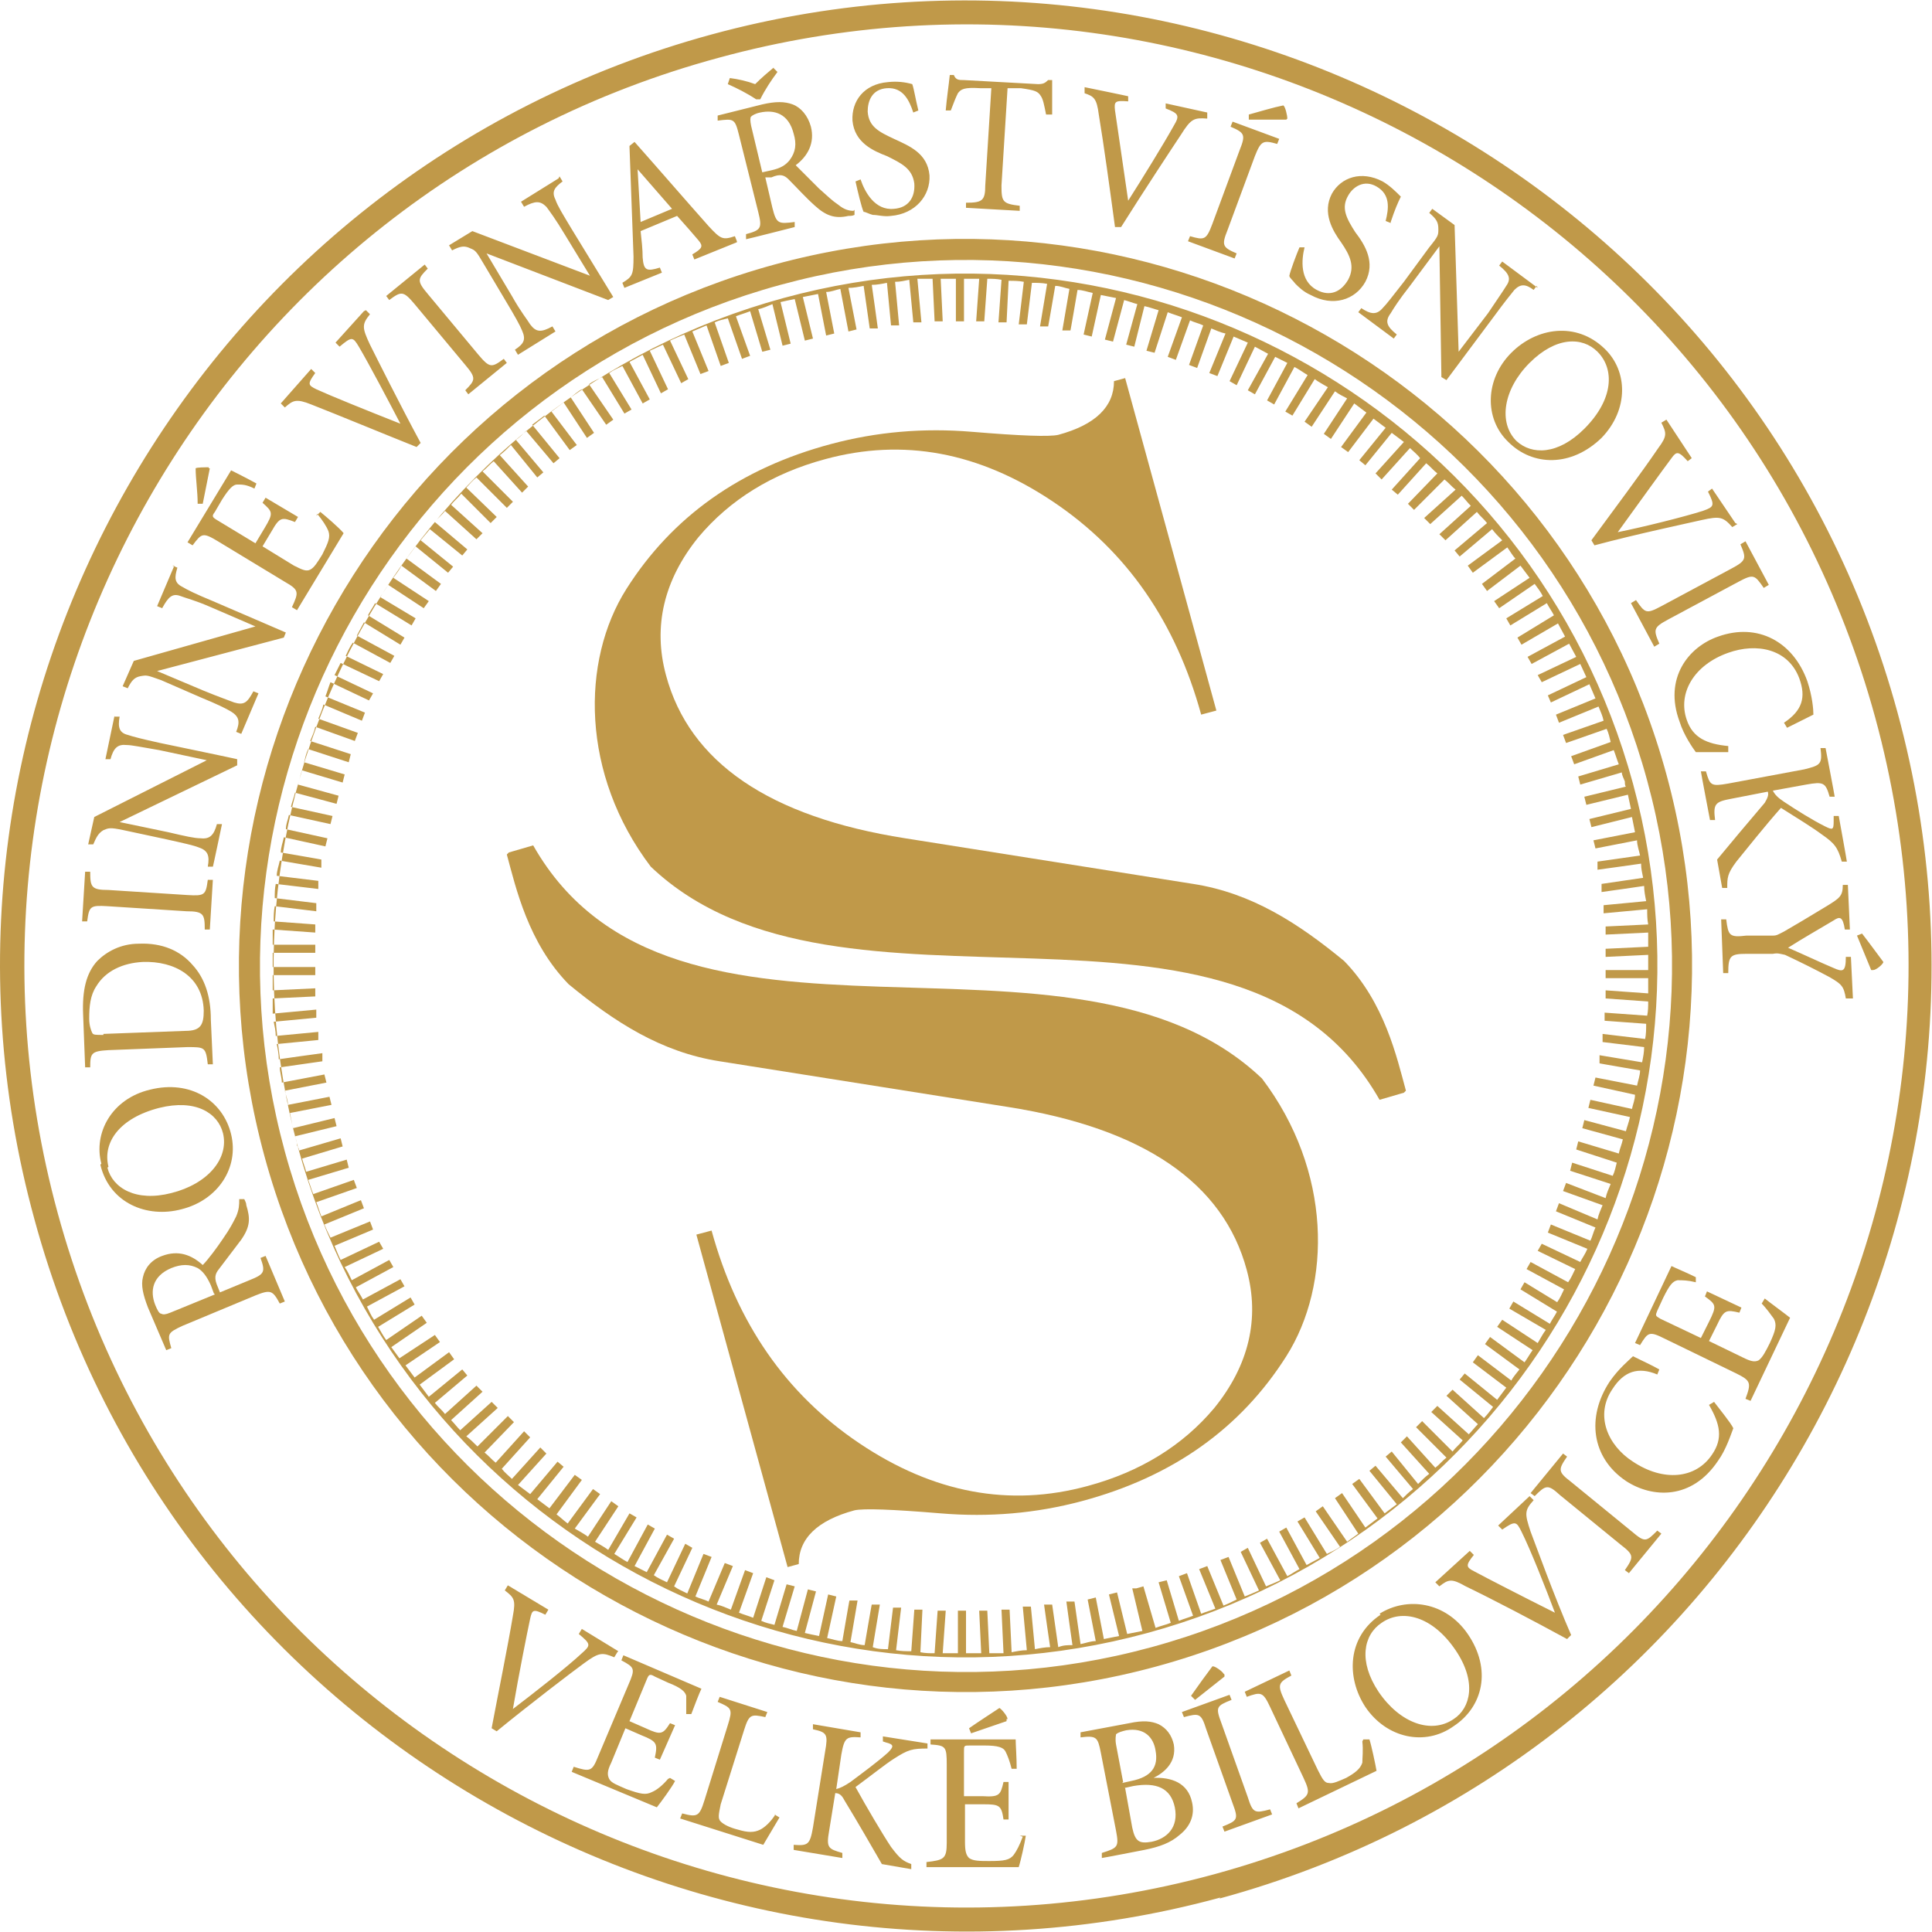
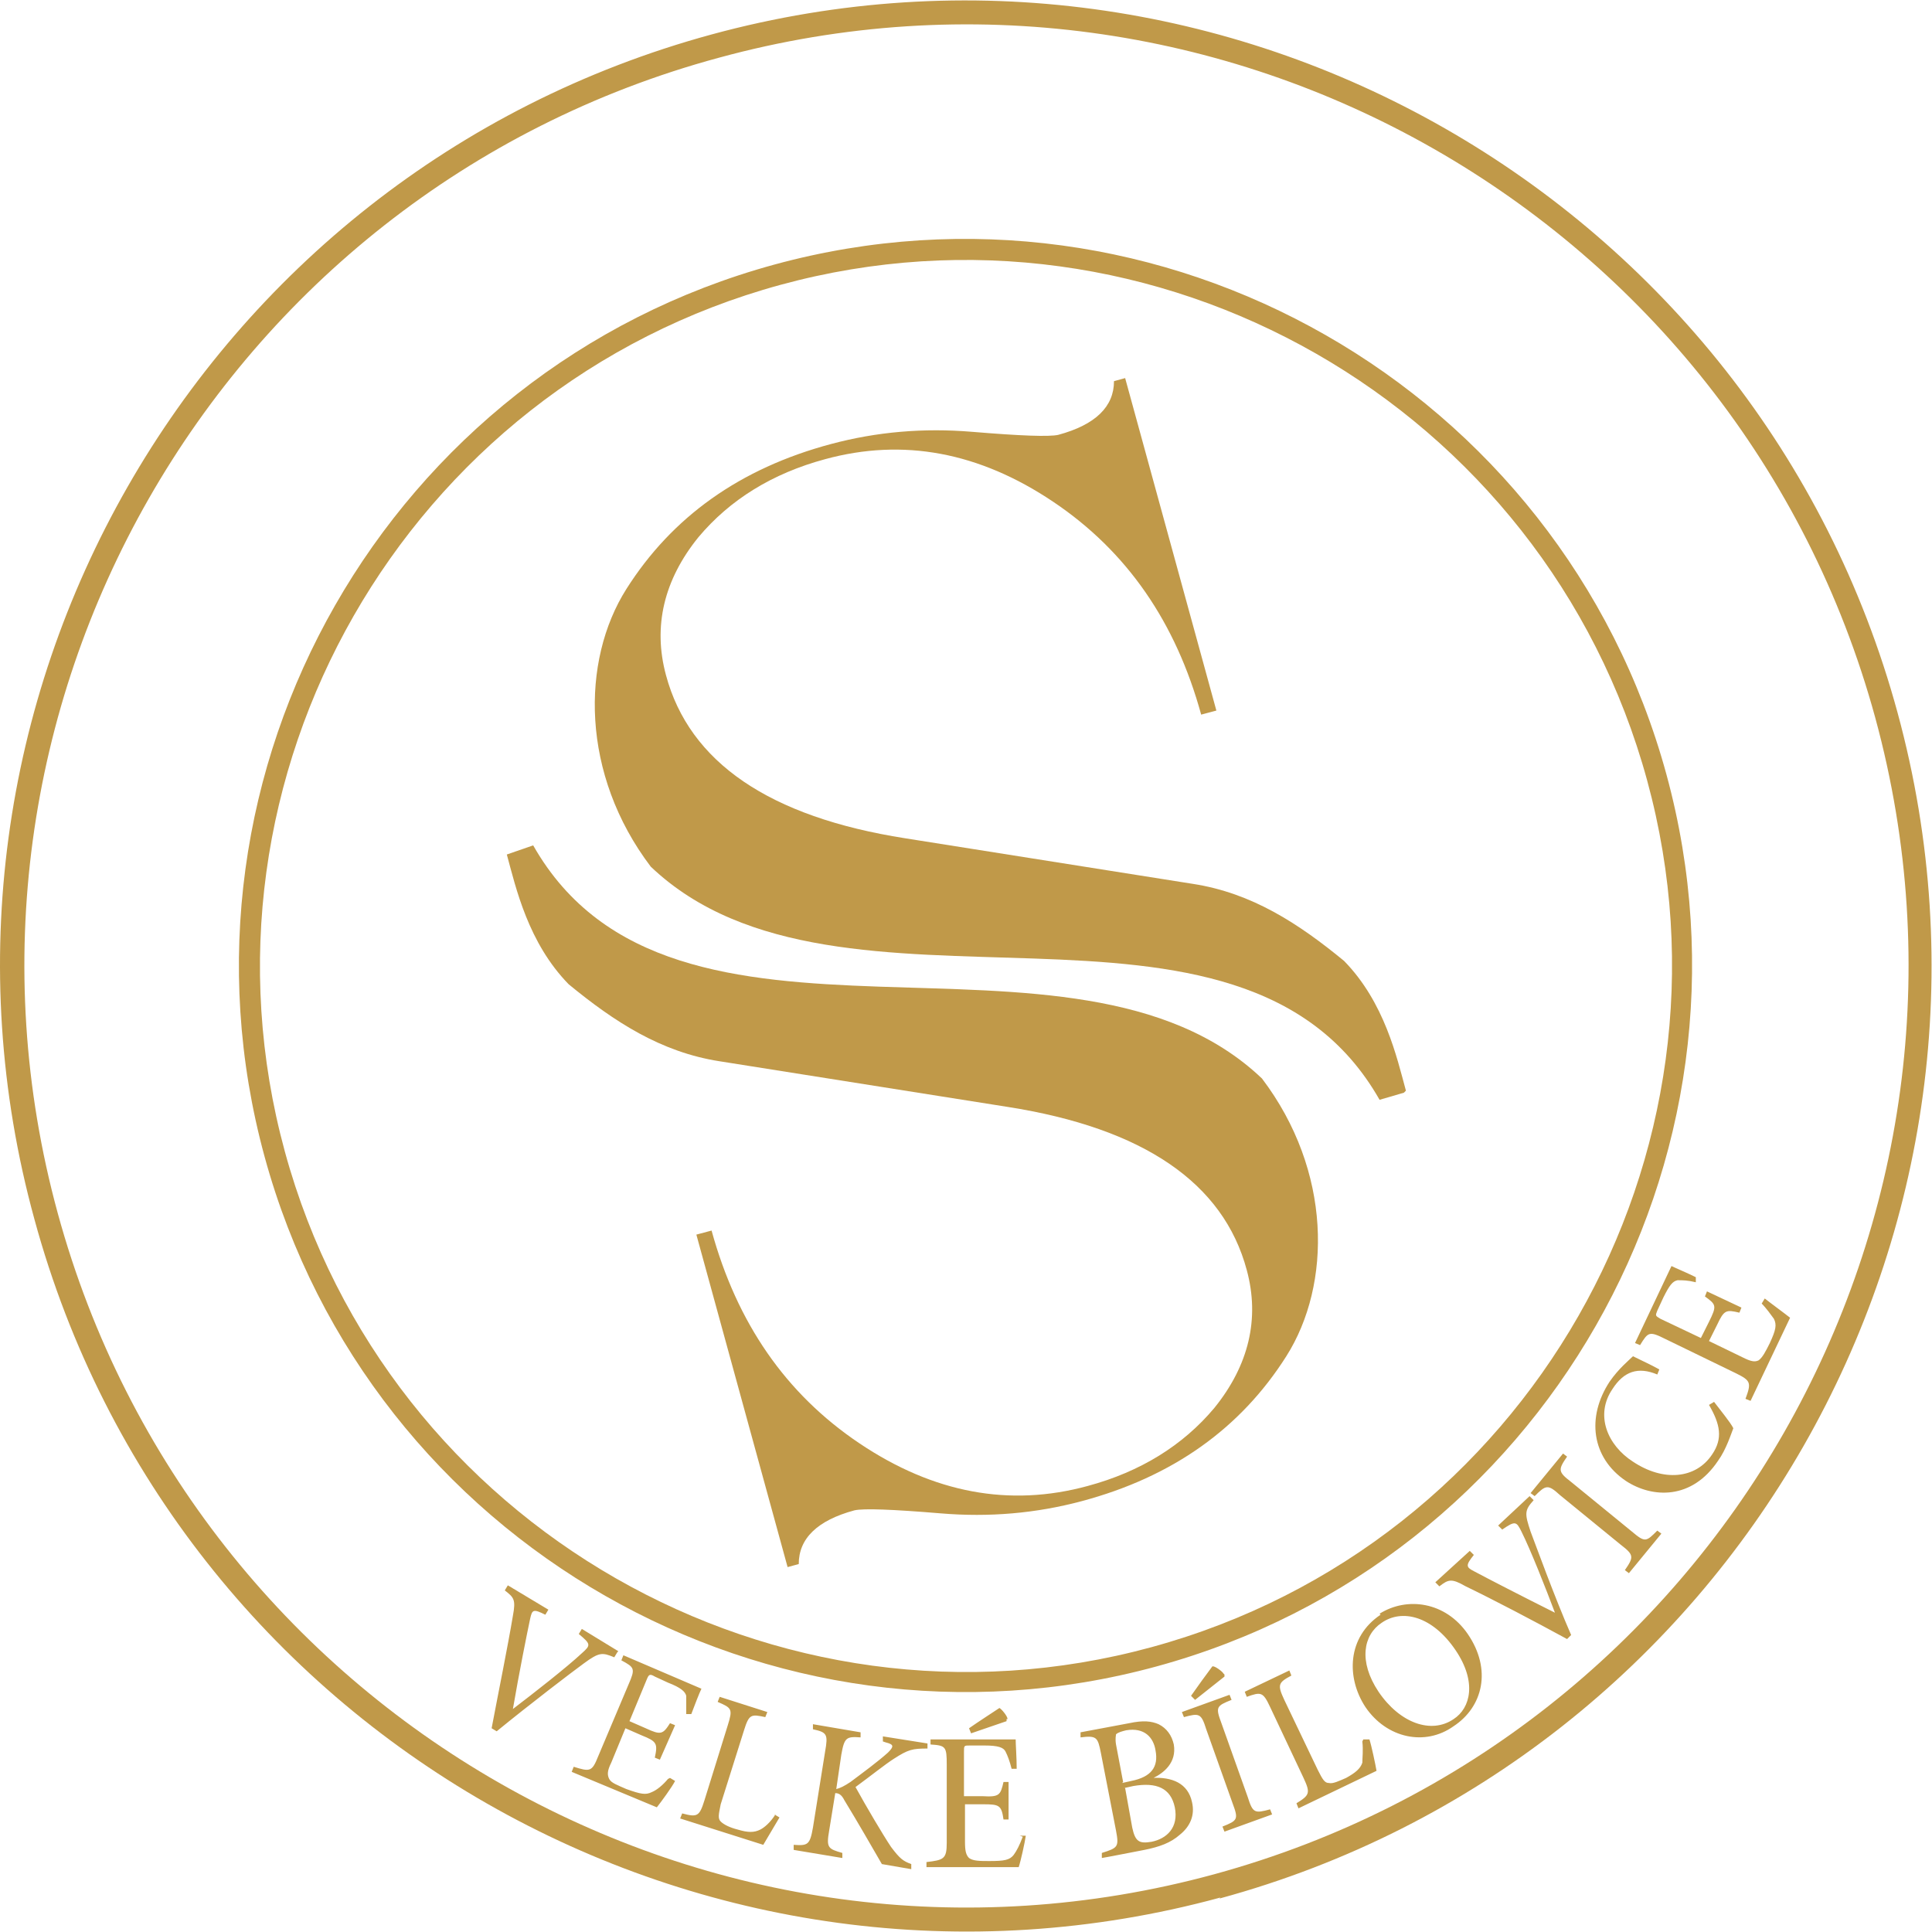
<svg xmlns="http://www.w3.org/2000/svg" id="Vrstva_1" data-name="Vrstva 1" version="1.1" viewBox="0 0 190.6 190.6">
  <defs>
    <style>
      .cls-1 {
        fill: #c09949;
        stroke-width: 0px;
      }
    </style>
  </defs>
  <path class="cls-1" d="M138.7,107.6c-.9-3.3-2.1-8.7-6.1-12.8-4.5-3.7-9.1-6.7-14.9-7.6l-28.4-4.5c-13.4-2.1-21.3-7.5-23.6-16.1-1.3-4.8-.2-9.4,3.2-13.6,3.1-3.7,7.3-6.3,12.5-7.7,7.7-2.1,15.2-.7,22.5,4.2,7.3,4.9,12.1,11.9,14.6,21l1.5-.4-9-32.8-1.1.3c0,2.5-1.8,4.3-5.5,5.3-.9.2-3.7.1-8.5-.3-4.8-.4-9.4,0-13.9,1.2-9,2.4-15.7,7.2-20.2,14.3-4.5,7.1-4.5,18.3,2.4,27.4,18.7,17.8,58.1-1.3,71.9,23l2.4-.7Z" />
-   <path class="cls-1" d="M50,84.3c.9,3.3,2.1,8.7,6.1,12.8,4.5,3.7,9.1,6.7,14.9,7.6l28.4,4.5c13.4,2.1,21.3,7.5,23.6,16.1,1.3,4.8.2,9.4-3.2,13.6-3.1,3.7-7.3,6.3-12.5,7.7-7.7,2.1-15.2.7-22.5-4.2-7.3-4.9-12.1-11.9-14.6-21l-1.5.4,9,32.8,1.1-.3c0-2.5,1.8-4.3,5.5-5.3.9-.2,3.7-.1,8.5.3,4.8.4,9.4,0,13.9-1.2,9-2.4,15.7-7.2,20.2-14.3,4.5-7.1,4.5-18.3-2.4-27.4-18.7-17.8-58.1,1.3-71.9-23l-2.4.7Z" />
-   <path class="cls-1" d="M184.8,95.7c.3,0,1-.6,1-.8-.6-.8-1.4-1.9-2.1-2.8l-.5.2,1.4,3.4h.2ZM182.8,98.5l-.2-4.1h-.5c0,1.5-.3,1.5-1.2,1.1-1.2-.5-3.1-1.4-4.5-2,1.4-.9,3-1.8,4.5-2.7.6-.4.9-.4,1.1.9h.5s-.2-4.4-.2-4.4h-.5c0,1.1-.3,1.3-1.6,2.1-1.8,1.1-3,1.8-4.2,2.5-.6.3-.7.4-1.1.4h-2.6c-1.7.2-1.8,0-2-1.6h-.5s.2,5.3.2,5.3h.5c0-1.7.2-1.9,1.8-1.9h2.6c.5-.1.7,0,1.2.1,1.7.8,2.9,1.4,4.4,2.2,1.2.7,1.4.9,1.6,2.1h.5ZM169.9,87.6h.5c0-1,0-1.4.9-2.6.9-1.1,2.8-3.5,4.4-5.3,1.6,1,3.2,2,4,2.6,1.3.9,1.6,1.3,2,2.7h.5c0-.1-.8-4.5-.8-4.5h-.5c0,.1,0,.5,0,.5,0,.9-.1.9-.9.5-1.2-.6-2.8-1.6-4-2.4-.6-.4-.9-.7-1.1-1.1l3.3-.6c1.7-.3,1.9-.2,2.3,1.2h.5c0-.1-.9-4.8-.9-4.8h-.5c.2,1.6,0,1.7-1.6,2.1l-7.5,1.4c-1.7.3-1.8.2-2.2-1.2h-.5c0,.1.9,4.8.9,4.8h.5c-.2-1.6,0-1.8,1.6-2.1l3.6-.7c.1.3,0,.6-.3,1.1-1.7,2-3.3,3.9-4.7,5.6l.5,2.8ZM170.5,73.6c-2.1-.2-3.5-.8-4.1-2.6-.9-2.6.7-5.4,4.1-6.6,2.8-1,5.9-.4,7,2.5.7,1.9.3,3.2-1.5,4.4l.3.5c1-.5,1.6-.8,2.6-1.3,0-.5-.1-1.8-.6-3.3-1.4-3.9-4.9-5.8-8.8-4.4-2.9,1-5.4,4.1-3.8,8.4.4,1.3,1.3,2.6,1.6,3,.7,0,2.2,0,3.2,0v-.6ZM163.2,63.8l.5-.3c-.6-1.4-.6-1.6.9-2.4l6.9-3.7c1.5-.8,1.6-.7,2.5.6l.5-.3-2.3-4.3-.5.3c.6,1.4.6,1.6-.9,2.4l-6.9,3.7c-1.5.8-1.6.7-2.5-.6l-.5.3,2.3,4.3ZM171.2,51.6l-2.3-3.4-.4.3c.7,1.4.6,1.5-.5,1.9-1.9.6-5.9,1.6-8.4,2.1h0c2.1-2.9,4.4-6.1,5.3-7.3.5-.7.7-.7,1.6.3l.4-.3-2.5-3.8-.5.3c.5,1,.6,1.3-.3,2.5-1.7,2.5-4.4,6.1-6.6,9.1l.3.5c4.1-1.1,9.3-2.2,10.6-2.5,1.8-.4,2.1-.3,3,.7l.5-.3ZM157.6,34.7c1.7,1.7,1.6,4.7-1.3,7.6-2.6,2.6-5.2,2.6-6.7,1.2-1.8-1.8-1.3-5.1,1.3-7.7,2.6-2.6,5.2-2.6,6.7-1.1M158.3,34.4c-2.8-2.7-6.7-2.1-9.2.4-2.6,2.6-2.7,6.5-.3,8.8,2.4,2.4,6.2,2.5,9.2-.4,2.7-2.8,2.6-6.6.3-8.8M151.7,28.4l-3.5-2.6-.3.4c1,.8,1.2,1.3.7,2-.3.5-.8,1.2-1.8,2.7l-2.9,3.8h0s-.4-12.5-.4-12.5l-2.2-1.6-.3.4c.7.6.9.9.9,1.6,0,.6,0,.7-.9,1.8l-2.5,3.4c-1.1,1.4-1.7,2.2-2.1,2.6-.6.7-1.2.6-2.1,0l-.3.4,3.5,2.6.3-.4c-1-.8-1.2-1.3-.6-2.1.3-.5.8-1.3,1.9-2.7l2.9-3.9h0s.2,12.9.2,12.9l.5.3,4.7-6.3c1.1-1.5,1.6-2.1,2-2.6.6-.6,1.1-.6,1.9,0l.3-.4ZM137.2,21.9c.4-1.2.7-1.9,1-2.5-.5-.5-1.1-1.1-1.8-1.5-2.1-1.1-4.1-.4-5,1.2-1,1.9.1,3.7.9,4.8.9,1.3,1.4,2.4.7,3.7-.7,1.2-1.8,1.7-3.1,1-1.7-.9-1.5-3-1.2-4.2h-.5c-.3.7-.9,2.3-1,2.8,0,.2.3.4.6.8.3.3.8.8,1.5,1.1,2.2,1.2,4.4.5,5.4-1.3,1-1.9,0-3.6-1-4.9-.9-1.4-1.4-2.4-.7-3.6.5-.9,1.6-1.6,2.8-.9,1.4.8,1.2,2.2.9,3.4l.5.2ZM127,11.7c0-.3-.2-1.2-.4-1.3-1,.2-2.3.6-3.4.9v.5s3.7,0,3.7,0h0ZM121.8,25.5l.2-.5c-1.4-.6-1.5-.8-.9-2.3l2.7-7.3c.6-1.5.8-1.6,2.2-1.2l.2-.5-4.6-1.7-.2.5c1.4.6,1.5.8.9,2.3l-2.7,7.3c-.6,1.6-.8,1.6-2.2,1.2l-.2.5,4.6,1.7ZM119.1,11.1l-4.1-.9v.5c1.3.5,1.4.7.8,1.7-1,1.8-3.1,5.2-4.5,7.4h0c-.5-3.5-1.1-7.5-1.3-8.9-.1-.9,0-1,1.3-.9v-.5c.1,0-4.3-.9-4.3-.9v.6c.9.3,1.2.5,1.4,2.1.5,3,1.1,7.4,1.6,11.1h.6c2.2-3.5,5.1-7.9,5.9-9.1,1-1.6,1.3-1.7,2.6-1.6v-.5ZM103.8,11.3c0-1.1,0-2.5,0-3.4h-.4c-.3.3-.5.4-1,.4l-7.3-.4c-.5,0-.8,0-1-.5h-.4c-.1,1-.3,2.3-.4,3.5h.5c.3-.8.5-1.3.7-1.7.3-.4.6-.6,2.2-.5h1.1c0,0-.6,9.6-.6,9.6,0,1.5-.3,1.7-1.9,1.7v.5s5.3.3,5.3.3v-.5c-1.7-.2-1.8-.4-1.8-2l.6-9.6h1.3c1.4.2,1.7.3,2,.8.2.3.3.8.5,1.8h.5ZM90.6,10.9c-.3-1.2-.4-2-.6-2.6-.7-.2-1.5-.3-2.4-.2-2.4.2-3.6,1.9-3.5,3.8.2,2.2,2.1,3,3.4,3.5,1.4.7,2.5,1.2,2.7,2.7.1,1.4-.6,2.4-2,2.5-1.9.2-2.9-1.7-3.3-2.9l-.5.2c.2.9.6,2.6.8,3,.2,0,.5.2.9.3.5,0,1.1.2,1.8.1,2.4-.2,3.9-2,3.8-4-.2-2.2-2-2.9-3.5-3.6-1.5-.7-2.5-1.2-2.6-2.7,0-1,.4-2.2,1.9-2.3,1.6-.1,2.2,1.2,2.6,2.4l.5-.2ZM76.4,6.6c-.6.5-1.3,1.1-1.9,1.7-.8-.3-1.7-.5-2.5-.6l-.2.6c.9.4,1.9.9,2.8,1.5h.4c.5-1,1.1-1.9,1.7-2.7l-.4-.4ZM75.2,17l-1.1-4.6c-.1-.5-.1-.8,0-.9.1-.1.4-.3.9-.4,1.4-.3,2.8.1,3.3,2.1.3,1,.2,1.8-.4,2.6-.4.5-.9.8-1.8,1l-.9.2ZM84.2,20.8c-.4,0-.9-.1-1.5-.6-.6-.4-1-.8-1.9-1.6-.7-.7-1.8-1.8-2.3-2.3,1.2-.9,1.9-2.2,1.5-3.8-.3-1.1-1-1.9-1.8-2.2-.8-.3-1.7-.3-3,0l-4.4,1.1v.5c1.6-.2,1.7-.2,2.1,1.4l1.9,7.6c.4,1.6.3,1.8-1.2,2.2v.5c.1,0,4.8-1.2,4.8-1.2v-.5c-1.6.2-1.8.2-2.2-1.4l-.7-3h.6c.9-.4,1.3-.2,1.7.2.8.8,1.7,1.8,2.6,2.6,1.1,1,2,1.3,3.3,1,.2,0,.4,0,.6-.1v-.5ZM66.3,20.6l-3.1,1.3c-.1-1.7-.2-3.5-.3-5.2h0s3.4,3.9,3.4,3.9ZM72.7,23.8l-.2-.5c-1.2.4-1.4.3-2.6-1-2.4-2.7-4.9-5.6-7.3-8.3l-.5.4.4,10.9c0,1.8-.1,2-1.1,2.6l.2.5,3.7-1.5-.2-.5c-1.3.4-1.6.3-1.7-1,0-.8-.1-1.7-.2-2.6l3.6-1.5c.8.9,1.6,1.8,2.1,2.4s.4.8-.6,1.4l.2.5,4.2-1.7ZM55.1,17.6l-3.7,2.3.3.5c1.1-.6,1.6-.6,2.2,0,.3.4.9,1.2,1.8,2.7l2.5,4.1h0s-11.6-4.4-11.6-4.4l-2.3,1.4.3.5c.8-.4,1.2-.5,1.8-.2.5.2.6.3,1.3,1.5l2.2,3.7c.9,1.5,1.4,2.4,1.6,2.9.4.9.2,1.3-.7,1.9l.3.5,3.7-2.3-.3-.5c-1.1.6-1.6.6-2.2-.2-.3-.5-.9-1.2-1.8-2.8l-2.5-4.2h0s12,4.6,12,4.6l.5-.3-4.1-6.7c-.9-1.5-1.4-2.3-1.6-2.9-.4-.8-.1-1.2.7-1.8l-.3-.5ZM50,35.8l-.3-.4c-1.2.9-1.4.9-2.5-.4l-5-6c-1.1-1.3-1-1.5,0-2.5l-.3-.4-3.8,3.1.3.4c1.2-.9,1.4-.9,2.5.4l5,6c1.1,1.3,1,1.5,0,2.5l.3.4,3.8-3.1ZM35.9,30.7l-2.8,3.1.4.4c1.2-1,1.3-1,1.9,0,1,1.7,2.9,5.3,4.1,7.6h0c-3.3-1.3-7-2.8-8.3-3.4-.8-.4-.9-.5-.1-1.6l-.4-.4-3,3.4.4.4c.8-.7,1.1-.9,2.6-.3,2.8,1.1,6.9,2.8,10.4,4.2l.4-.4c-2-3.7-4.4-8.5-5-9.7-.8-1.7-.8-2,0-3l-.4-.4ZM20.6,46.1c-.3,0-1.2,0-1.3.1,0,1,.2,2.3.2,3.5h.5s.7-3.5.7-3.5h-.1ZM31.3,50.7c.5.6.9,1.2,1.1,1.7.2.6,0,1.1-.6,2.3-.5.8-.8,1.3-1.2,1.5-.4.2-.8,0-1.6-.4l-3.1-1.9.9-1.5c.8-1.4,1-1.4,2.3-.9l.3-.5-3.2-1.9-.3.5c1,.9,1.1,1,.2,2.5l-.9,1.5-3.8-2.3c-.5-.3-.5-.4-.2-.8l.7-1.2c.7-1.1,1.1-1.5,1.5-1.5.5,0,.9,0,1.7.4l.2-.5c-.9-.5-2.1-1.1-2.5-1.3l-4.3,7.1.5.3c.9-1.2,1-1.3,2.5-.4l6.6,4c1.4.8,1.4,1,.7,2.5l.5.3,4.6-7.6c-.4-.5-1.8-1.7-2.3-2.1l-.4.4ZM17.2,55.8l-1.7,4,.5.2c.6-1.1,1-1.5,1.8-1.2.5.2,1.4.4,3,1.1l4.4,1.9h0c0,0-12,3.4-12,3.4l-1.1,2.5.5.2c.4-.8.7-1.1,1.3-1.2.6-.1.6-.1,2,.4l3.9,1.7c1.7.7,2.5,1.1,3,1.4.8.5.9,1,.5,2l.5.2,1.7-4-.5-.2c-.6,1.1-.9,1.4-1.9,1.1-.5-.2-1.4-.5-3.1-1.2l-4.5-1.9h0s12.5-3.3,12.5-3.3l.2-.5-7.2-3.1c-1.7-.7-2.5-1.1-3-1.4-.8-.4-.8-.9-.5-1.9l-.5-.2ZM11.3,70.6l-.9,4.3h.5c.3-1.1.7-1.5,1.6-1.4.5,0,1.4.2,3.2.5l4.7,1h0c0,0-11.1,5.6-11.1,5.6l-.6,2.7h.5c.3-.7.5-1.1,1-1.4.5-.2.6-.3,2,0l4.2.9c1.8.4,2.7.6,3.2.8.9.3,1.1.8.9,1.9h.5c0,.1.9-4.2.9-4.2h-.5c-.3,1.1-.7,1.5-1.6,1.4-.6,0-1.5-.2-3.2-.6l-4.8-1h0s11.6-5.6,11.6-5.6v-.6c.1,0-7.6-1.6-7.6-1.6-1.8-.4-2.6-.6-3.2-.8-.8-.2-1-.7-.8-1.8h-.5ZM21,86.8h-.5c-.2,1.5-.3,1.6-2,1.5l-7.8-.5c-1.7,0-1.8-.3-1.8-1.8h-.5s-.3,4.9-.3,4.9h.5c.2-1.5.3-1.6,2-1.5l7.8.5c1.7,0,1.8.3,1.8,1.8h.5s.3-4.9.3-4.9ZM10.2,102.1c-.8,0-1,0-1.1-.2-.1-.2-.3-.7-.3-1.4,0-1.2.1-2.3.7-3.2.9-1.5,2.6-2.3,4.6-2.4,3.1-.1,5.9,1.4,6,4.8,0,1.4-.3,2-1.8,2l-8.1.3ZM8.3,105.3h.6c0-1.4.1-1.6,1.8-1.7l7.8-.3c1.7,0,1.8,0,2,1.7h.5s-.2-4.4-.2-4.4c0-2.3-.6-4.1-1.8-5.4-1.2-1.4-3-2.2-5.3-2.1-1.8,0-3.2.8-4.1,1.7-1.1,1.2-1.5,2.9-1.4,5.3l.2,5.2ZM10.7,115.1c-.6-2.4,1.1-4.8,5-5.8,3.6-.9,5.8.5,6.3,2.5.6,2.5-1.5,5-5.1,5.9-3.5.9-5.8-.5-6.3-2.5M9.9,114.9c.9,3.8,4.6,5.3,8,4.4,3.6-.9,5.7-4.1,4.9-7.4-.8-3.3-4-5.4-8-4.4-3.8.9-5.6,4.3-4.8,7.3M21.2,127.7l-4.4,1.8c-.5.2-.7.2-.9.1-.2,0-.4-.4-.6-.9-.5-1.3-.3-2.8,1.6-3.6,1-.4,1.8-.4,2.6,0,.5.3.9.8,1.3,1.7l.3.8ZM23.6,118.4c0,.4,0,.9-.3,1.6-.3.6-.6,1.2-1.3,2.2-.6.9-1.5,2.1-2,2.6-1.1-1-2.4-1.5-4-.9-1.1.4-1.7,1.2-1.9,2.1-.2.8,0,1.7.5,3l1.8,4.2.5-.2c-.4-1.4-.4-1.5,1.1-2.2l7.2-3c1.5-.6,1.7-.5,2.4.8l.5-.2-1.9-4.5-.5.2c.5,1.4.4,1.6-1.1,2.2l-2.9,1.2-.2-.5c-.4-.9-.3-1.3.1-1.8.7-.9,1.5-2,2.2-2.9.9-1.3.9-2.1.5-3.4,0-.2-.1-.4-.2-.6h-.5Z" />
+   <path class="cls-1" d="M50,84.3c.9,3.3,2.1,8.7,6.1,12.8,4.5,3.7,9.1,6.7,14.9,7.6l28.4,4.5c13.4,2.1,21.3,7.5,23.6,16.1,1.3,4.8.2,9.4-3.2,13.6-3.1,3.7-7.3,6.3-12.5,7.7-7.7,2.1-15.2.7-22.5-4.2-7.3-4.9-12.1-11.9-14.6-21l-1.5.4,9,32.8,1.1-.3c0-2.5,1.8-4.3,5.5-5.3.9-.2,3.7-.1,8.5.3,4.8.4,9.4,0,13.9-1.2,9-2.4,15.7-7.2,20.2-14.3,4.5-7.1,4.5-18.3-2.4-27.4-18.7-17.8-58.1,1.3-71.9-23Z" />
  <path class="cls-1" d="M173.7,128.5c.6.6,1,1.2,1.3,1.6.3.6.2,1.1-.4,2.4-.4.8-.7,1.4-1.1,1.7-.4.2-.8.1-1.6-.3l-3.3-1.6.8-1.6c.7-1.5.9-1.5,2.2-1.2l.2-.5-3.4-1.6-.2.5c1.1.8,1.2.9.4,2.5l-.8,1.6-4-1.9c-.5-.3-.5-.3-.3-.8l.6-1.3c.6-1.2.9-1.6,1.4-1.7.5,0,1,0,1.8.2v-.5c-.8-.4-2-.9-2.4-1.1l-3.6,7.6.5.2c.8-1.3.9-1.4,2.5-.6l7,3.4c1.4.7,1.5.9.9,2.5l.5.2,3.9-8.2c-.5-.4-2-1.5-2.5-1.9l-.3.5ZM168.6,138.6c1.1,1.9,1.4,3.3.3,4.9-1.6,2.4-4.8,2.7-7.8.7-2.5-1.6-3.8-4.6-2-7.2,1.1-1.7,2.5-2.2,4.4-1.4l.2-.5c-.9-.5-1.6-.8-2.6-1.3-.4.4-1.4,1.2-2.3,2.5-2.3,3.5-1.8,7.5,1.6,9.8,2.6,1.7,6.5,1.9,9.1-2,.8-1.1,1.3-2.7,1.5-3.2-.3-.6-1.3-1.8-1.9-2.6l-.5.3ZM163.9,151.3l-.4-.3c-1.1,1.1-1.2,1.2-2.5.1l-6-4.9c-1.3-1-1.3-1.2-.4-2.5l-.4-.3-3.2,3.9.4.3c1.1-1.1,1.3-1.2,2.5-.1l6,4.9c1.3,1,1.3,1.2.4,2.5l.4.3,3.2-3.9ZM150.9,147.6l-3.1,2.9.4.4c1.3-.9,1.4-.8,1.9.2.9,1.8,2.4,5.6,3.3,8h0c-3.2-1.6-6.7-3.4-8-4.1-.8-.4-.8-.6,0-1.6l-.4-.4-3.4,3.1.4.4c.9-.7,1.2-.8,2.6,0,2.7,1.3,6.7,3.4,10,5.2l.4-.4c-1.7-3.9-3.5-8.9-4-10.2-.6-1.8-.6-2.1.3-3.1l-.4-.4ZM136.3,160.1c2-1.4,5-.7,7.3,2.7,2.1,3.1,1.5,5.7-.2,6.8-2.2,1.5-5.3.4-7.4-2.7-2-3-1.5-5.6.3-6.8M136.2,159.3c-3.3,2.2-3.4,6.2-1.5,9.1,2.1,3.1,5.9,3.9,8.7,1.9,2.9-1.9,3.8-5.6,1.4-9.1-2.2-3.2-6-3.7-8.7-2M134.4,171.8c.1.9,0,1.6,0,2.1-.2.6-.7,1-1.6,1.5-.7.3-1.3.6-1.7.5-.4,0-.6-.3-1.1-1.3l-3.3-6.9c-.7-1.5-.6-1.7.7-2.4l-.2-.5-4.4,2.1.2.5c1.4-.5,1.6-.5,2.3,1l3.3,7c.7,1.5.6,1.7-.7,2.5l.2.5,7.7-3.7c-.1-.6-.5-2.5-.7-3.1h-.6ZM120.7,165.1c-.1-.2-.9-.8-1.1-.7-.6.8-1.4,1.9-2.1,2.9l.4.4,2.9-2.3v-.2ZM125.5,179l-.2-.5c-1.5.4-1.7.4-2.2-1.2l-2.6-7.3c-.6-1.6-.5-1.7,1-2.3l-.2-.5-4.7,1.7.2.5c1.5-.4,1.7-.4,2.2,1.2l2.6,7.3c.6,1.6.5,1.7-1,2.3l.2.5,4.7-1.7ZM110.9,176.4l.9-.2c2.3-.4,3.7.2,4.1,2.1.4,2-.8,3.1-2.3,3.4-1.2.2-1.6,0-1.9-1.4l-.7-3.9ZM110.8,175.8l-.7-3.7c-.1-.6,0-.9,0-1,.2-.2.6-.3,1-.4,1.8-.3,2.7.7,2.9,2,.3,1.6-.4,2.6-2.4,3l-.9.2ZM113.8,175.4c1-.5,2.3-1.5,2-3.3-.2-.9-.7-1.6-1.5-2-.7-.3-1.5-.4-2.9-.1l-4.8.9v.5c1.6-.2,1.7,0,2,1.5l1.5,7.7c.3,1.6.2,1.7-1.4,2.2v.5c.1,0,4.2-.8,4.2-.8,1.5-.3,2.6-.7,3.5-1.5,1-.8,1.5-1.9,1.2-3.2-.4-1.9-2-2.5-3.9-2.4h0ZM99.4,169.6c0-.3-.6-1-.8-1.1-.9.6-2,1.3-3,2l.2.5,3.5-1.2v-.2ZM100.9,181.2c-.3.8-.6,1.4-.9,1.8-.4.5-.9.6-2.4.6-.9,0-1.6,0-2-.3-.3-.3-.4-.7-.4-1.6v-3.7s1.8,0,1.8,0c1.6,0,1.8.1,2,1.5h.5s0-3.7,0-3.7h-.5c-.3,1.3-.4,1.5-2.1,1.4h-1.8s0-4.4,0-4.4c0-.6,0-.6.6-.6h1.4c1.4,0,1.9.2,2.1.6.2.4.4.9.6,1.7h.5c0-1.1-.1-2.4-.1-2.9h-8.4c0,0,0,.5,0,.5,1.5.1,1.6.2,1.6,2v7.7c0,1.6-.3,1.7-2,1.9v.5s9.1,0,9.1,0c.2-.6.6-2.4.7-3.1h-.6ZM89.9,184.4v-.5c-.8-.3-1.1-.5-2-1.7-.8-1.2-2.4-3.9-3.5-5.9,1.5-1.1,3-2.3,3.8-2.8,1.4-.9,1.8-1,3.3-1v-.5c0,0-4.4-.7-4.4-.7v.5c0,0,.3.1.3.1.8.2.8.4.2,1-1,.9-2.5,2-3.7,2.9-.6.4-1,.6-1.4.7l.5-3.4c.3-1.7.5-1.8,1.9-1.7v-.5c0,0-4.7-.8-4.7-.8v.5c1.4.3,1.5.5,1.2,2.2l-1.2,7.5c-.3,1.7-.5,1.8-1.9,1.7v.5c0,0,4.8.8,4.8.8v-.5c-1.4-.4-1.6-.5-1.3-2.2l.6-3.7c.3,0,.6.1.9.7,1.4,2.3,2.6,4.4,3.7,6.3l2.9.5ZM76.5,179c-.5.8-1.1,1.3-1.5,1.5-.6.3-1.2.3-2.2,0-.8-.2-1.4-.5-1.7-.8-.3-.3-.2-.7,0-1.7l2.3-7.3c.5-1.6.7-1.6,2.1-1.3l.2-.5-4.7-1.5-.2.5c1.4.6,1.5.7,1,2.3l-2.3,7.4c-.5,1.6-.7,1.7-2.2,1.3l-.2.5,8.2,2.6c.3-.5,1.3-2.2,1.6-2.7l-.5-.3ZM65.9,175.5c-.5.6-1.1,1.1-1.6,1.3-.6.3-1.1.2-2.5-.3-.9-.4-1.5-.6-1.7-1-.2-.4-.2-.8.2-1.6l1.4-3.4,1.6.7c1.5.6,1.6.8,1.3,2.2l.5.2,1.5-3.4-.5-.2c-.7,1.1-.9,1.2-2.4.5l-1.6-.7,1.7-4.1c.2-.5.3-.6.8-.3l1.3.6c1.3.5,1.7.9,1.8,1.3,0,.5,0,1,0,1.8h.5c.3-.8.8-2.1,1-2.5l-7.7-3.3-.2.5c1.3.7,1.4.8.7,2.4l-3,7.1c-.6,1.5-.8,1.5-2.4,1l-.2.5,8.4,3.5c.4-.5,1.5-2,1.8-2.6l-.5-.3ZM61,162.9l-3.6-2.2-.3.5c1.2,1,1.2,1.1.3,1.9-1.5,1.4-4.7,3.9-6.8,5.5h0c.6-3.5,1.4-7.5,1.7-8.9.2-.9.3-1,1.5-.4l.3-.5-4-2.4-.3.5c.9.7,1.1.9.8,2.5-.5,3-1.4,7.4-2.1,11.1l.5.3c3.3-2.7,7.5-5.9,8.6-6.7,1.5-1.1,1.8-1.1,3-.6l.3-.5Z" />
  <path class="cls-1" d="M120.4,187.2c-50.7,13.8-103.2-16.2-117-66.9C-10.5,69.7,19.5,17.2,70.2,3.4c50.7-13.8,103.2,16.2,117,66.9,13.8,50.7-16.2,103.2-66.9,117M70.9,5.7C21.4,19.1-7.8,70.3,5.7,119.7c13.5,49.4,64.6,78.7,114.1,65.2,49.4-13.5,78.7-64.6,65.2-114.1C171.5,21.4,120.3-7.8,70.9,5.7" />
  <path class="cls-1" d="M77,28.1c-37,10.1-59,48.5-48.9,85.5,10.1,37,48.5,59,85.5,48.9,37-10.1,59-48.5,48.9-85.5-10.1-37-48.5-59-85.5-48.9M114.1,164.4c-38.1,10.4-77.6-12.2-88-50.3-10.4-38.1,12.2-77.6,50.3-88,38.1-10.4,77.6,12.2,88,50.3,10.4,38.1-12.2,77.6-50.3,88" />
-   <path class="cls-1" d="M154,128.7l-3.6-2.2-.4.7,3.6,2.2c-.2.4-.5.8-.7,1.2l-3.6-2.2-.4.7,3.6,2.1c-.3.4-.5.8-.8,1.3l-3.5-2.3-.5.7,3.5,2.3c-.3.4-.5.8-.8,1.2l-3.4-2.5-.5.7,3.4,2.5c-.3.4-.6.7-.8,1.1l-3.3-2.5-.5.7,3.3,2.5c-.3.4-.6.8-.9,1.2l-3.2-2.6-.5.6,3.3,2.7c-.3.4-.6.8-.9,1.1l-3.1-2.8-.6.6,3.1,2.8c-.3.3-.6.7-.9,1l-3.1-2.8-.6.6,3.1,2.8c-.3.4-.7.7-1,1.1l-3-3-.6.6,3,3c-.4.3-.7.7-1.1,1l-2.8-3.1-.6.6,2.8,3.1c-.4.3-.7.6-1.1,1l-2.6-3.2-.6.5,2.7,3.2c-.4.3-.7.6-1,.9l-2.7-3.2-.6.5,2.7,3.3c-.4.3-.8.6-1.2.9l-2.5-3.4-.7.5,2.5,3.4c-.4.3-.8.6-1.2.9l-2.3-3.4-.7.5,2.3,3.5c-.4.3-.7.5-1.1.8l-2.4-3.5-.7.5,2.4,3.5c-.4.3-.9.5-1.3.7l-2.2-3.6-.7.4,2.2,3.6c-.4.2-.9.5-1.3.7l-2-3.7-.7.4,2,3.7c-.4.2-.8.5-1.2.7l-2-3.7-.7.4,2,3.7c-.4.2-.9.4-1.4.6l-1.8-3.8-.7.4,1.8,3.8c-.4.2-.9.4-1.4.6l-1.6-3.9-.8.3,1.6,3.9c-.4.2-.8.4-1.3.6l-1.6-3.9-.8.3,1.6,3.9c-.5.2-.9.3-1.4.5l-1.4-4-.8.3,1.4,3.9c-.5.2-.9.3-1.4.5l-1.2-4-.8.2,1.2,4c-.5.2-1,.3-1.5.5l-1.2-4.1-.7.2h-.4c0,0,1,4.2,1,4.2-.5.1-1,.2-1.5.3l-1-4.1-.8.2,1,4.1c-.5.1-1,.2-1.5.3l-.8-4.1-.8.2.8,4.1c-.5,0-1,.2-1.5.3l-.6-4.2h-.8c0,.1.6,4.3.6,4.3-.5,0-.9,0-1.4.2l-.6-4.2h-.8c0,.1.6,4.2.6,4.2-.5,0-1,.1-1.5.2l-.4-4.2h-.8c0,0,.4,4.3.4,4.3-.5,0-1,.1-1.5.2l-.2-4.2h-.8s.2,4.3.2,4.3c-.5,0-.9,0-1.4,0l-.2-4.2h-.8s.2,4.2.2,4.2c-.5,0-1,0-1.5,0v-4.2c0,0-.8,0-.8,0v4.2c-.5,0-1,0-1.5,0l.3-4.2h-.8c0,0-.3,4.2-.3,4.2-.5,0-.9,0-1.4-.1l.2-4.2h-.8s-.3,4.1-.3,4.1c-.5,0-1,0-1.5-.1l.5-4.2h-.8c0,0-.5,4.1-.5,4.1-.5,0-1,0-1.5-.2l.7-4.2h-.8c0-.1-.7,4-.7,4-.5,0-.9-.2-1.4-.3l.7-4.1h-.8c0-.1-.7,4-.7,4-.5,0-1-.2-1.5-.3l.9-4.1-.8-.2-.9,4.1c-.5-.1-1-.2-1.4-.3l1.1-4.1-.8-.2-1.1,4.1c-.5-.1-.9-.3-1.4-.4l1.2-4-.8-.2-1.2,4c-.4-.1-.9-.2-1.3-.4l1.3-4-.8-.3-1.3,4c-.5-.2-.9-.3-1.4-.5l1.4-3.9-.8-.3-1.4,3.9c-.5-.2-.9-.4-1.4-.5l1.6-3.8-.8-.3-1.6,3.8c-.4-.2-.9-.3-1.3-.5l1.6-3.9-.8-.3-1.6,3.9c-.4-.2-.9-.4-1.3-.7l1.8-3.8-.7-.4-1.8,3.8c-.4-.2-.9-.4-1.3-.7l2-3.6-.7-.4-2,3.7c-.4-.2-.8-.4-1.2-.6l2-3.7-.7-.4-2,3.7c-.4-.2-.8-.5-1.3-.8l2.2-3.6-.7-.4-2.1,3.6c-.4-.3-.8-.5-1.3-.8l2.3-3.5-.7-.5-2.3,3.5c-.4-.3-.8-.5-1.3-.8l2.5-3.4-.7-.5-2.5,3.4c-.4-.3-.7-.6-1.1-.9l2.5-3.4-.7-.5-2.5,3.3c-.4-.3-.8-.6-1.2-.9l2.6-3.2-.6-.5-2.7,3.2c-.4-.3-.8-.6-1.2-.9l2.8-3.1-.6-.6-2.8,3.1c-.3-.3-.7-.6-1-1l2.8-3.1-.6-.6-2.8,3.1c-.4-.3-.7-.7-1.1-1l2.9-3-.6-.6-3,3c-.3-.3-.7-.7-1.1-1l3.1-2.8-.6-.6-3.1,2.8c-.3-.3-.6-.7-.9-1l3.1-2.8-.6-.6-3.1,2.8c-.3-.4-.7-.7-1-1.1l3.2-2.7-.5-.6-3.3,2.7c-.3-.4-.6-.8-.9-1.2l3.4-2.5-.5-.7-3.4,2.5c-.3-.4-.6-.8-.9-1.2l3.4-2.3-.5-.7-3.5,2.3c-.3-.4-.5-.7-.8-1.1l3.5-2.4-.5-.7-3.5,2.4c-.3-.4-.5-.8-.8-1.3l3.6-2.2-.4-.7-3.6,2.2c-.3-.4-.5-.9-.7-1.3l3.7-2-.4-.7-3.7,2c-.2-.4-.5-.8-.7-1.2l3.7-2-.4-.7-3.7,2c-.2-.4-.4-.9-.7-1.3l3.8-1.8-.4-.7-3.8,1.8c-.2-.4-.4-.9-.6-1.4l3.8-1.6-.3-.8-3.9,1.6c-.2-.4-.4-.8-.6-1.3l3.9-1.6-.3-.8-3.9,1.6c-.2-.5-.3-.9-.5-1.4l4-1.4-.3-.8-4,1.4c-.2-.5-.3-.9-.5-1.4l4-1.2-.2-.8-4,1.2c-.1-.4-.3-.9-.4-1.3l4-1.2-.2-.8-4.1,1.2c0-.2-.1-.3-.2-.5,0-.3-.1-.6-.2-.9l4.1-1-.2-.8-4.1,1c-.1-.5-.2-1-.3-1.5l4.1-.8-.2-.8-4.1.8c0-.5-.2-.9-.3-1.4l4.1-.8-.2-.8-4.2.8c0-.5-.2-1-.2-1.5l4.2-.6v-.8c-.1,0-4.3.6-4.3.6,0-.5-.1-1-.2-1.5l4.1-.4v-.8c0,0-4.2.4-4.2.4,0-.5-.1-.9-.2-1.4l4.2-.4v-.8c0,0-4.3.4-4.3.4,0-.5,0-1,0-1.5l4.2-.2v-.8s-4.2.2-4.2.2c0-.5,0-1,0-1.5h4.2s0-.8,0-.8h-4.2c0-.5,0-1,0-1.4h4.2s0-.8,0-.8h-4.2c0-.5,0-1,0-1.5l4.2.3v-.8c0,0-4.1-.3-4.1-.3,0-.5,0-1,.1-1.5l4.1.5v-.8c0,0-4.1-.5-4.1-.5,0-.5,0-.9.1-1.4l4.2.5v-.8c0,0-4.1-.5-4.1-.5,0-.5.2-1,.3-1.5l4.1.7v-.8c.1,0-4-.7-4-.7,0-.5.2-1,.3-1.5l4.1.9.2-.8-4.1-.9c0-.5.2-.9.3-1.4l4.1.9.2-.8-4.1-.9c.1-.5.3-.9.4-1.4l4.1,1.1.2-.8-4-1.1c.1-.5.3-1,.4-1.4l4,1.2.2-.8-4-1.2c.1-.4.2-.9.4-1.3l4,1.3.2-.8-4-1.3c.2-.5.4-.9.5-1.4l3.9,1.4.3-.8-3.9-1.4c.2-.5.4-.9.5-1.4l3.8,1.6.3-.8-3.9-1.6c.2-.5.3-.9.5-1.4l3.8,1.8.4-.7-3.8-1.8c.2-.4.4-.8.6-1.2l3.8,1.8.4-.7-3.7-1.8c.2-.4.4-.9.7-1.3l3.7,2,.4-.7-3.7-2c.2-.4.5-.9.7-1.3l3.6,2.2.4-.7-3.6-2.2c.2-.4.5-.8.7-1.2l3.6,2.2.4-.7-3.5-2.1c.3-.4.5-.8.8-1.2l3.5,2.3.5-.7-3.5-2.3c.3-.4.6-.8.8-1.2l3.4,2.5.5-.7-3.4-2.5c.3-.4.6-.8.9-1.2l3.2,2.6.5-.6-3.2-2.6c.3-.4.6-.7.9-1.1l3.2,2.6.5-.6-3.2-2.7c.3-.4.7-.7,1-1.1l3.1,2.8.6-.6-3.1-2.8c.3-.4.7-.7,1-1.1l2.9,2.9.6-.6-3-2.9c.3-.3.6-.7,1-1l3,3,.6-.6-3-3c.4-.3.7-.7,1.1-1l2.8,3.1.6-.6-2.8-3.1c.4-.3.7-.6,1.1-1l2.6,3.2.6-.5-2.7-3.2c.4-.3.7-.6,1-.9l2.7,3.2.6-.5-2.7-3.3c.4-.3.8-.6,1.2-.9l2.5,3.4.7-.5-2.5-3.3c.4-.3.8-.6,1.2-.9l2.3,3.5.7-.5-2.3-3.5c.4-.3.7-.6,1.1-.8l2.4,3.5.7-.5-2.4-3.5c.4-.3.9-.5,1.3-.7l2.2,3.6.7-.4-2.2-3.6c.4-.3.9-.5,1.3-.7l2,3.7.7-.4-2-3.7c.4-.2.9-.5,1.3-.7l1.8,3.8.7-.4-1.8-3.8c.4-.2.9-.4,1.3-.6l1.8,3.8.7-.4-1.8-3.8c.4-.2.9-.4,1.4-.6l1.6,3.9.8-.3-1.6-3.9c.5-.2.9-.4,1.4-.6l1.4,4,.8-.3-1.4-4c.4-.2.9-.3,1.3-.4l1.4,4,.8-.3-1.4-3.9c.5-.2.9-.3,1.4-.5l1.2,4,.8-.2-1.2-4c.5-.1.9-.3,1.4-.5l1,4.1.8-.2-1-4.1c.4-.1.9-.2,1.4-.3l1,4.1.8-.2-1-4.1c.5-.1,1-.2,1.5-.3l.8,4.1.8-.2-.8-4.1c.5,0,.9-.2,1.4-.3l.8,4.2.8-.2-.8-4.1c.5,0,1-.1,1.5-.2l.6,4.2h.8c0-.1-.6-4.3-.6-4.3.5,0,1-.1,1.5-.2l.4,4.2h.8c0,0-.4-4.3-.4-4.3.5,0,.9-.1,1.4-.2l.4,4.2h.8c0,0-.4-4.3-.4-4.3.5,0,1,0,1.5,0l.2,4.2h.8s-.2-4.2-.2-4.2c.5,0,1,0,1.5,0v4.2s.8,0,.8,0v-4.2c.5,0,1,0,1.5,0l-.3,4.2h.8c0,0,.3-4.2.3-4.2.5,0,.9,0,1.4.1l-.3,4.2h.8c0,0,.2-4.1.2-4.1.5,0,1,0,1.5.1l-.5,4.2h.8c0,0,.5-4.1.5-4.1.5,0,1,0,1.5.1l-.7,4.2h.8c0,.1.7-4,.7-4,.5,0,.9.2,1.4.3l-.7,4.1h.8c0,.1.7-4,.7-4,.5,0,1,.2,1.5.3l-.9,4.1.8.2.9-4.1c.5.1,1,.2,1.5.3l-1.1,4.1.8.2,1.1-4.1c.4.1.9.3,1.3.4l-1.1,4,.8.2,1-4c.5.1,1,.3,1.4.4l-1.2,4,.8.2,1.3-4c.5.2.9.3,1.4.5l-1.4,3.9.8.3,1.4-3.9c.4.2.9.3,1.3.5l-1.4,3.9.8.3,1.4-3.9c.5.2.9.4,1.4.5l-1.6,3.9.8.3,1.6-3.9c.5.2.9.4,1.4.6l-1.8,3.8.7.4,1.8-3.8c.4.2.9.5,1.3.7l-2,3.6.7.4,2-3.7c.4.2.8.4,1.2.6l-2,3.7.7.4,2-3.7c.4.2.8.5,1.3.8l-2.2,3.6.7.4,2.2-3.6c.4.3.8.5,1.3.8l-2.3,3.4.7.5,2.3-3.5c.4.3.8.5,1.2.7l-2.3,3.5.7.5,2.3-3.5c.4.3.8.6,1.2.9l-2.5,3.4.7.5,2.5-3.3c.4.3.8.6,1.2.9l-2.6,3.2.6.5,2.6-3.2c.4.3.8.6,1.2.9l-2.8,3.1.6.6,2.8-3.1c.3.3.7.6,1,1l-2.8,3.1.6.5,2.8-3.1c.4.3.7.7,1.1,1l-2.9,3,.6.6,3-3c.4.3.7.7,1.1,1l-3.1,2.8.6.6,3.1-2.8c.3.3.6.7.9,1l-3.1,2.8.6.6,3.1-2.8c.3.4.7.7,1,1.1l-3.2,2.7.5.6,3.2-2.7c.3.4.6.7,1,1.1l-3.4,2.5.5.7,3.4-2.5c.3.4.5.8.8,1.1l-3.3,2.5.5.7,3.3-2.5c.3.4.6.8.9,1.2l-3.5,2.3.5.7,3.5-2.4c.3.4.6.8.8,1.2l-3.6,2.2.4.7,3.6-2.2c.2.4.5.8.7,1.2l-3.6,2.2.4.7,3.6-2.1c.2.4.5.9.7,1.3l-3.7,2,.4.7,3.7-2c.2.4.5.9.7,1.3l-3.8,1.8.4.7,3.8-1.8c.2.4.4.9.6,1.3l-3.8,1.8.3.7,3.8-1.8c.2.5.4.9.6,1.4l-3.9,1.6.3.8,3.9-1.6c.2.5.4.9.5,1.4l-4,1.4.3.8,4-1.4c.2.4.3.9.4,1.3l-3.9,1.4.3.8,3.9-1.4c.2.5.3.9.5,1.4l-4,1.2.2.8,4.1-1.2c0,.3.2.6.3.9,0,.2,0,.4.1.5l-4.1,1,.2.8,4.1-1c.1.5.2.9.3,1.4l-4.1,1,.2.8,4-1c.1.5.2,1,.3,1.5l-4.1.8.2.8,4.1-.8c0,.5.2,1,.3,1.5l-4.2.6v.8c.1,0,4.3-.6,4.3-.6,0,.5.1.9.2,1.4l-4.1.6v.8c.1,0,4.2-.6,4.2-.6,0,.5.1,1,.2,1.5l-4.2.4v.8c0,0,4.3-.4,4.3-.4,0,.5,0,1,.1,1.5l-4.2.2v.8s4.2-.2,4.2-.2c0,.5,0,.9,0,1.4l-4.2.2v.8s4.2-.2,4.2-.2c0,.5,0,1,0,1.5h-4.2c0,0,0,.8,0,.8h4.2c0,.5,0,1,0,1.5l-4.2-.3v.8s4.2.3,4.2.3c0,.5,0,.9-.1,1.4l-4.2-.3v.8c0,0,4.1.3,4.1.3,0,.5,0,1-.1,1.5l-4.2-.5v.8c0,0,4.1.5,4.1.5,0,.5-.1,1-.2,1.5l-4.2-.7v.8c-.1,0,4,.7,4,.7,0,.5-.2,1-.3,1.5l-4.1-.8-.2.8,4.1.9c0,.5-.2.9-.3,1.4l-4.1-.9-.2.8,4.1.9c-.1.5-.3,1-.4,1.4l-4.1-1.1-.2.8,4,1.1c-.1.5-.3.9-.4,1.4l-4-1.2-.2.8,4,1.3c-.1.4-.2.9-.4,1.3l-4-1.3-.2.8,4,1.3c-.2.5-.4.9-.5,1.4l-3.9-1.5-.3.8,3.9,1.4c-.2.5-.4.9-.5,1.4l-3.8-1.6-.3.8,3.9,1.6c-.2.4-.3.9-.5,1.3l-3.9-1.6-.3.8,3.9,1.6c-.2.5-.5.9-.7,1.3l-3.8-1.8-.4.7,3.7,1.8c-.2.4-.4.9-.7,1.3l-3.7-2-.4.7,3.7,2c-.2.4-.4.9-.7,1.3M77.3,29.4c-36.3,9.9-57.8,47.5-47.9,83.8,9.9,36.3,47.5,57.8,83.8,47.9,36.3-9.9,57.8-47.5,47.9-83.8-9.9-36.3-47.5-57.8-83.8-47.9" />
</svg>